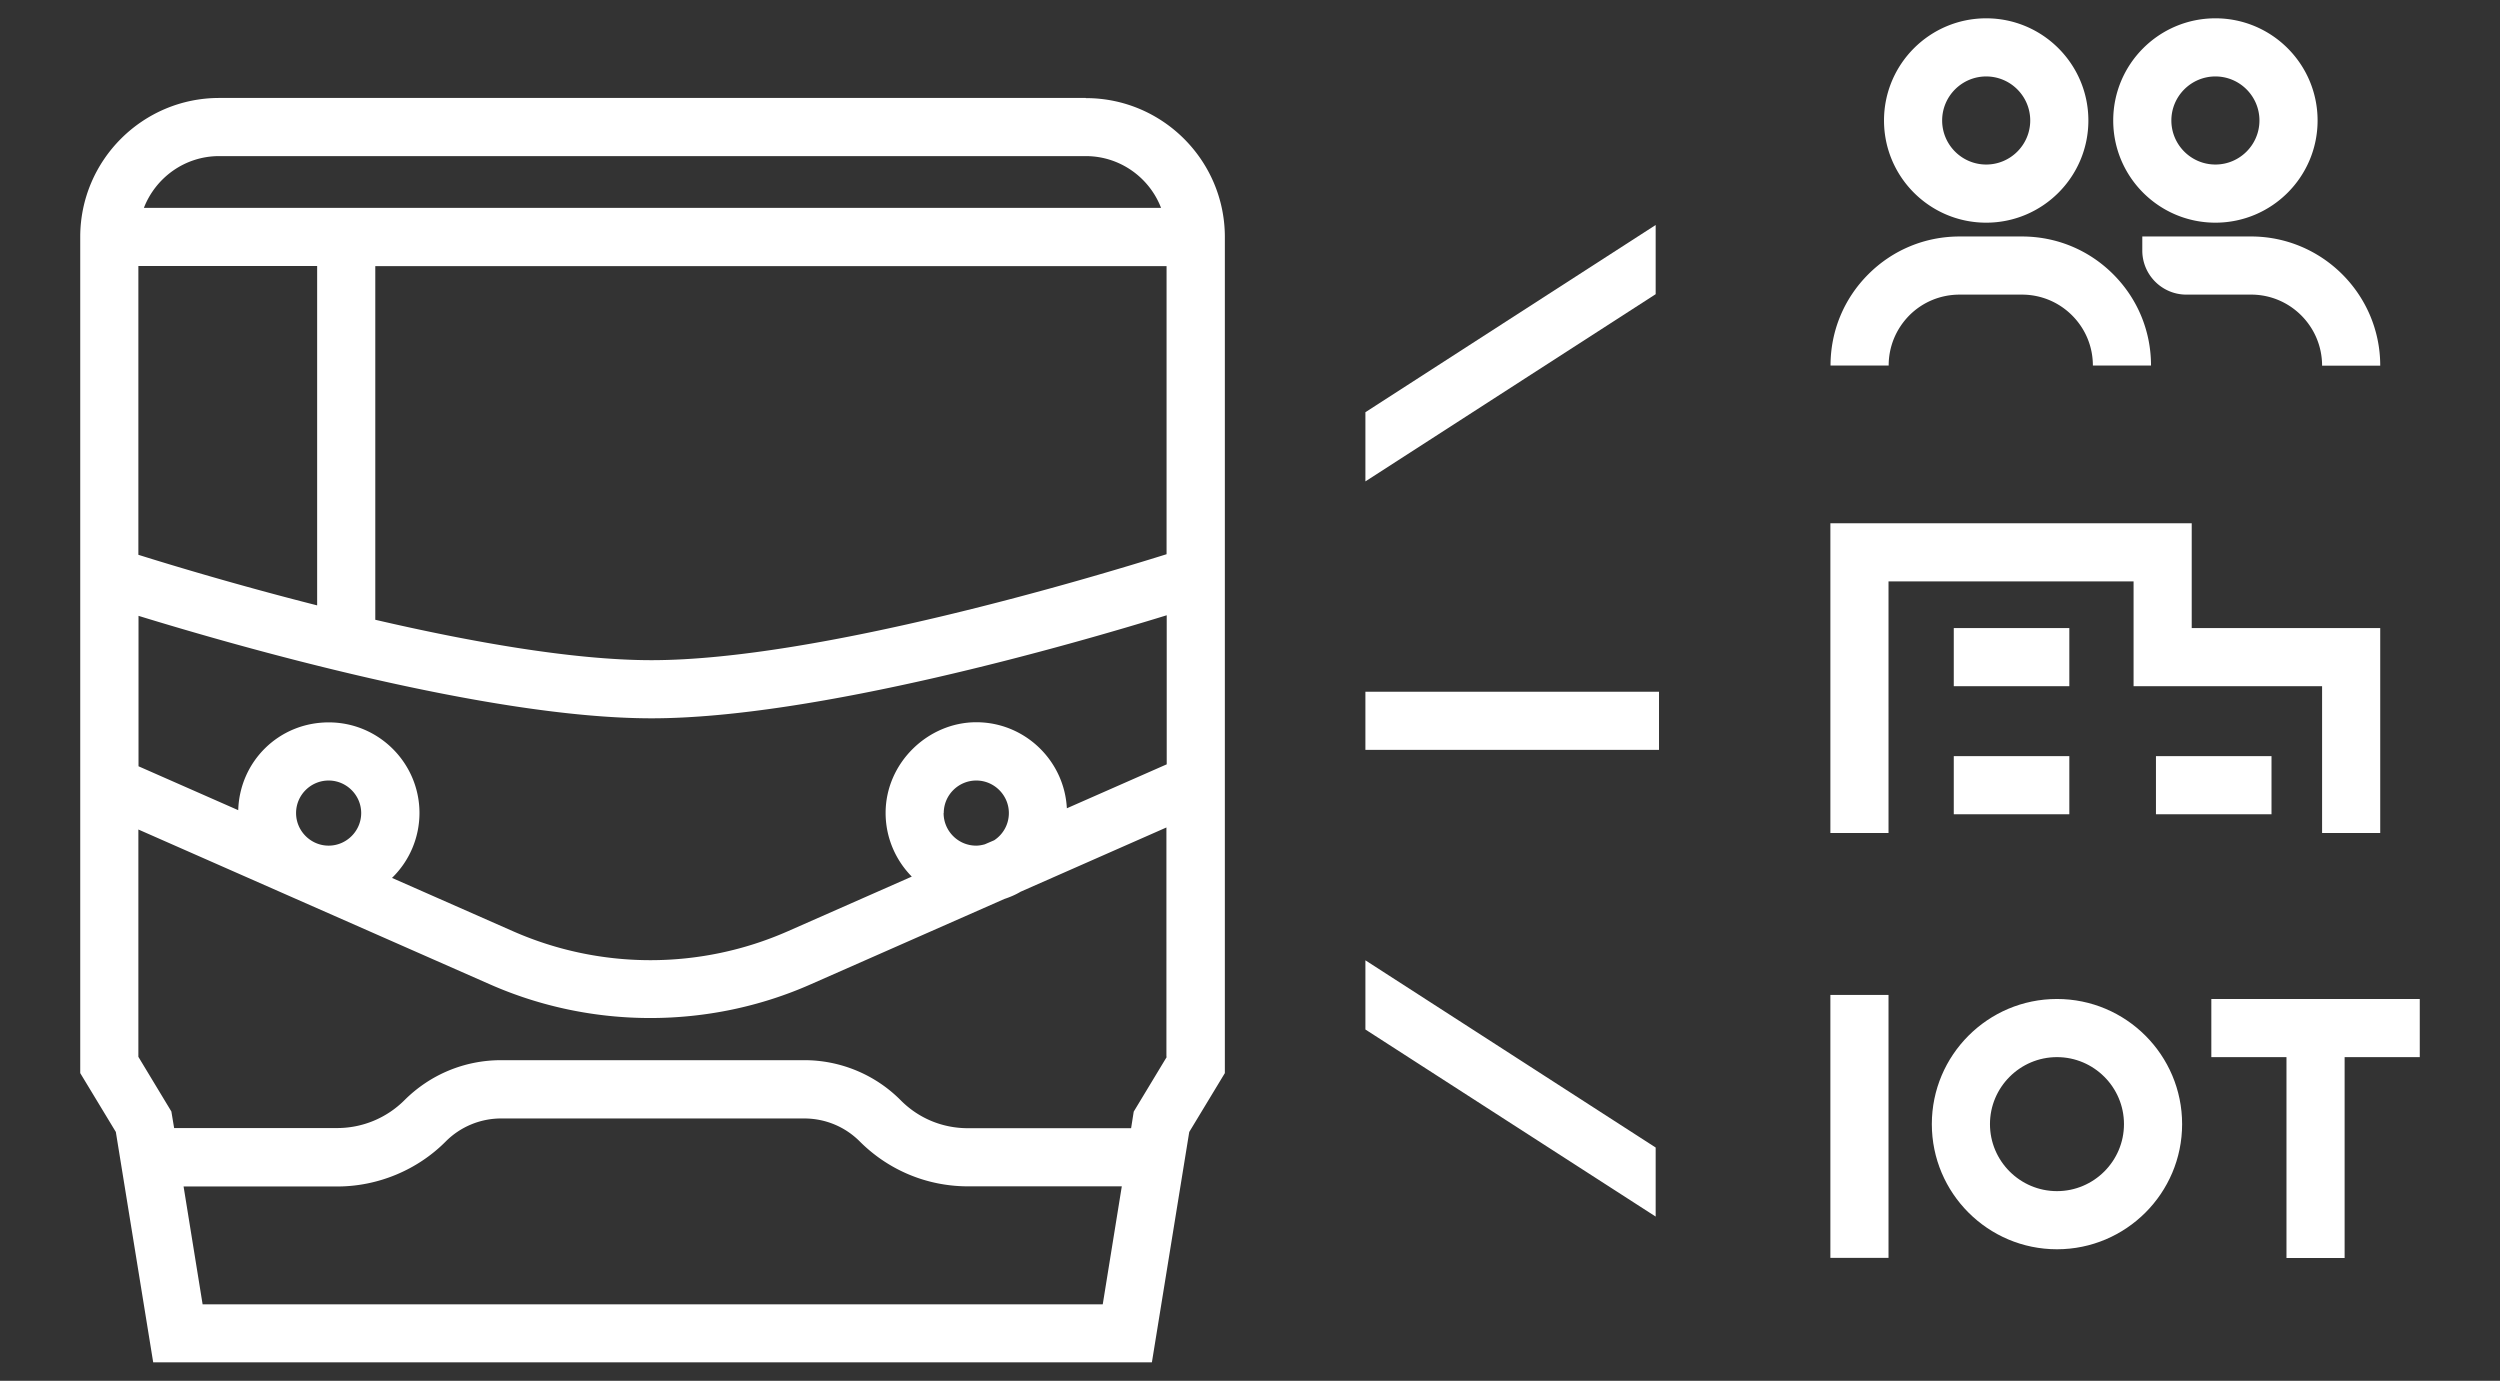
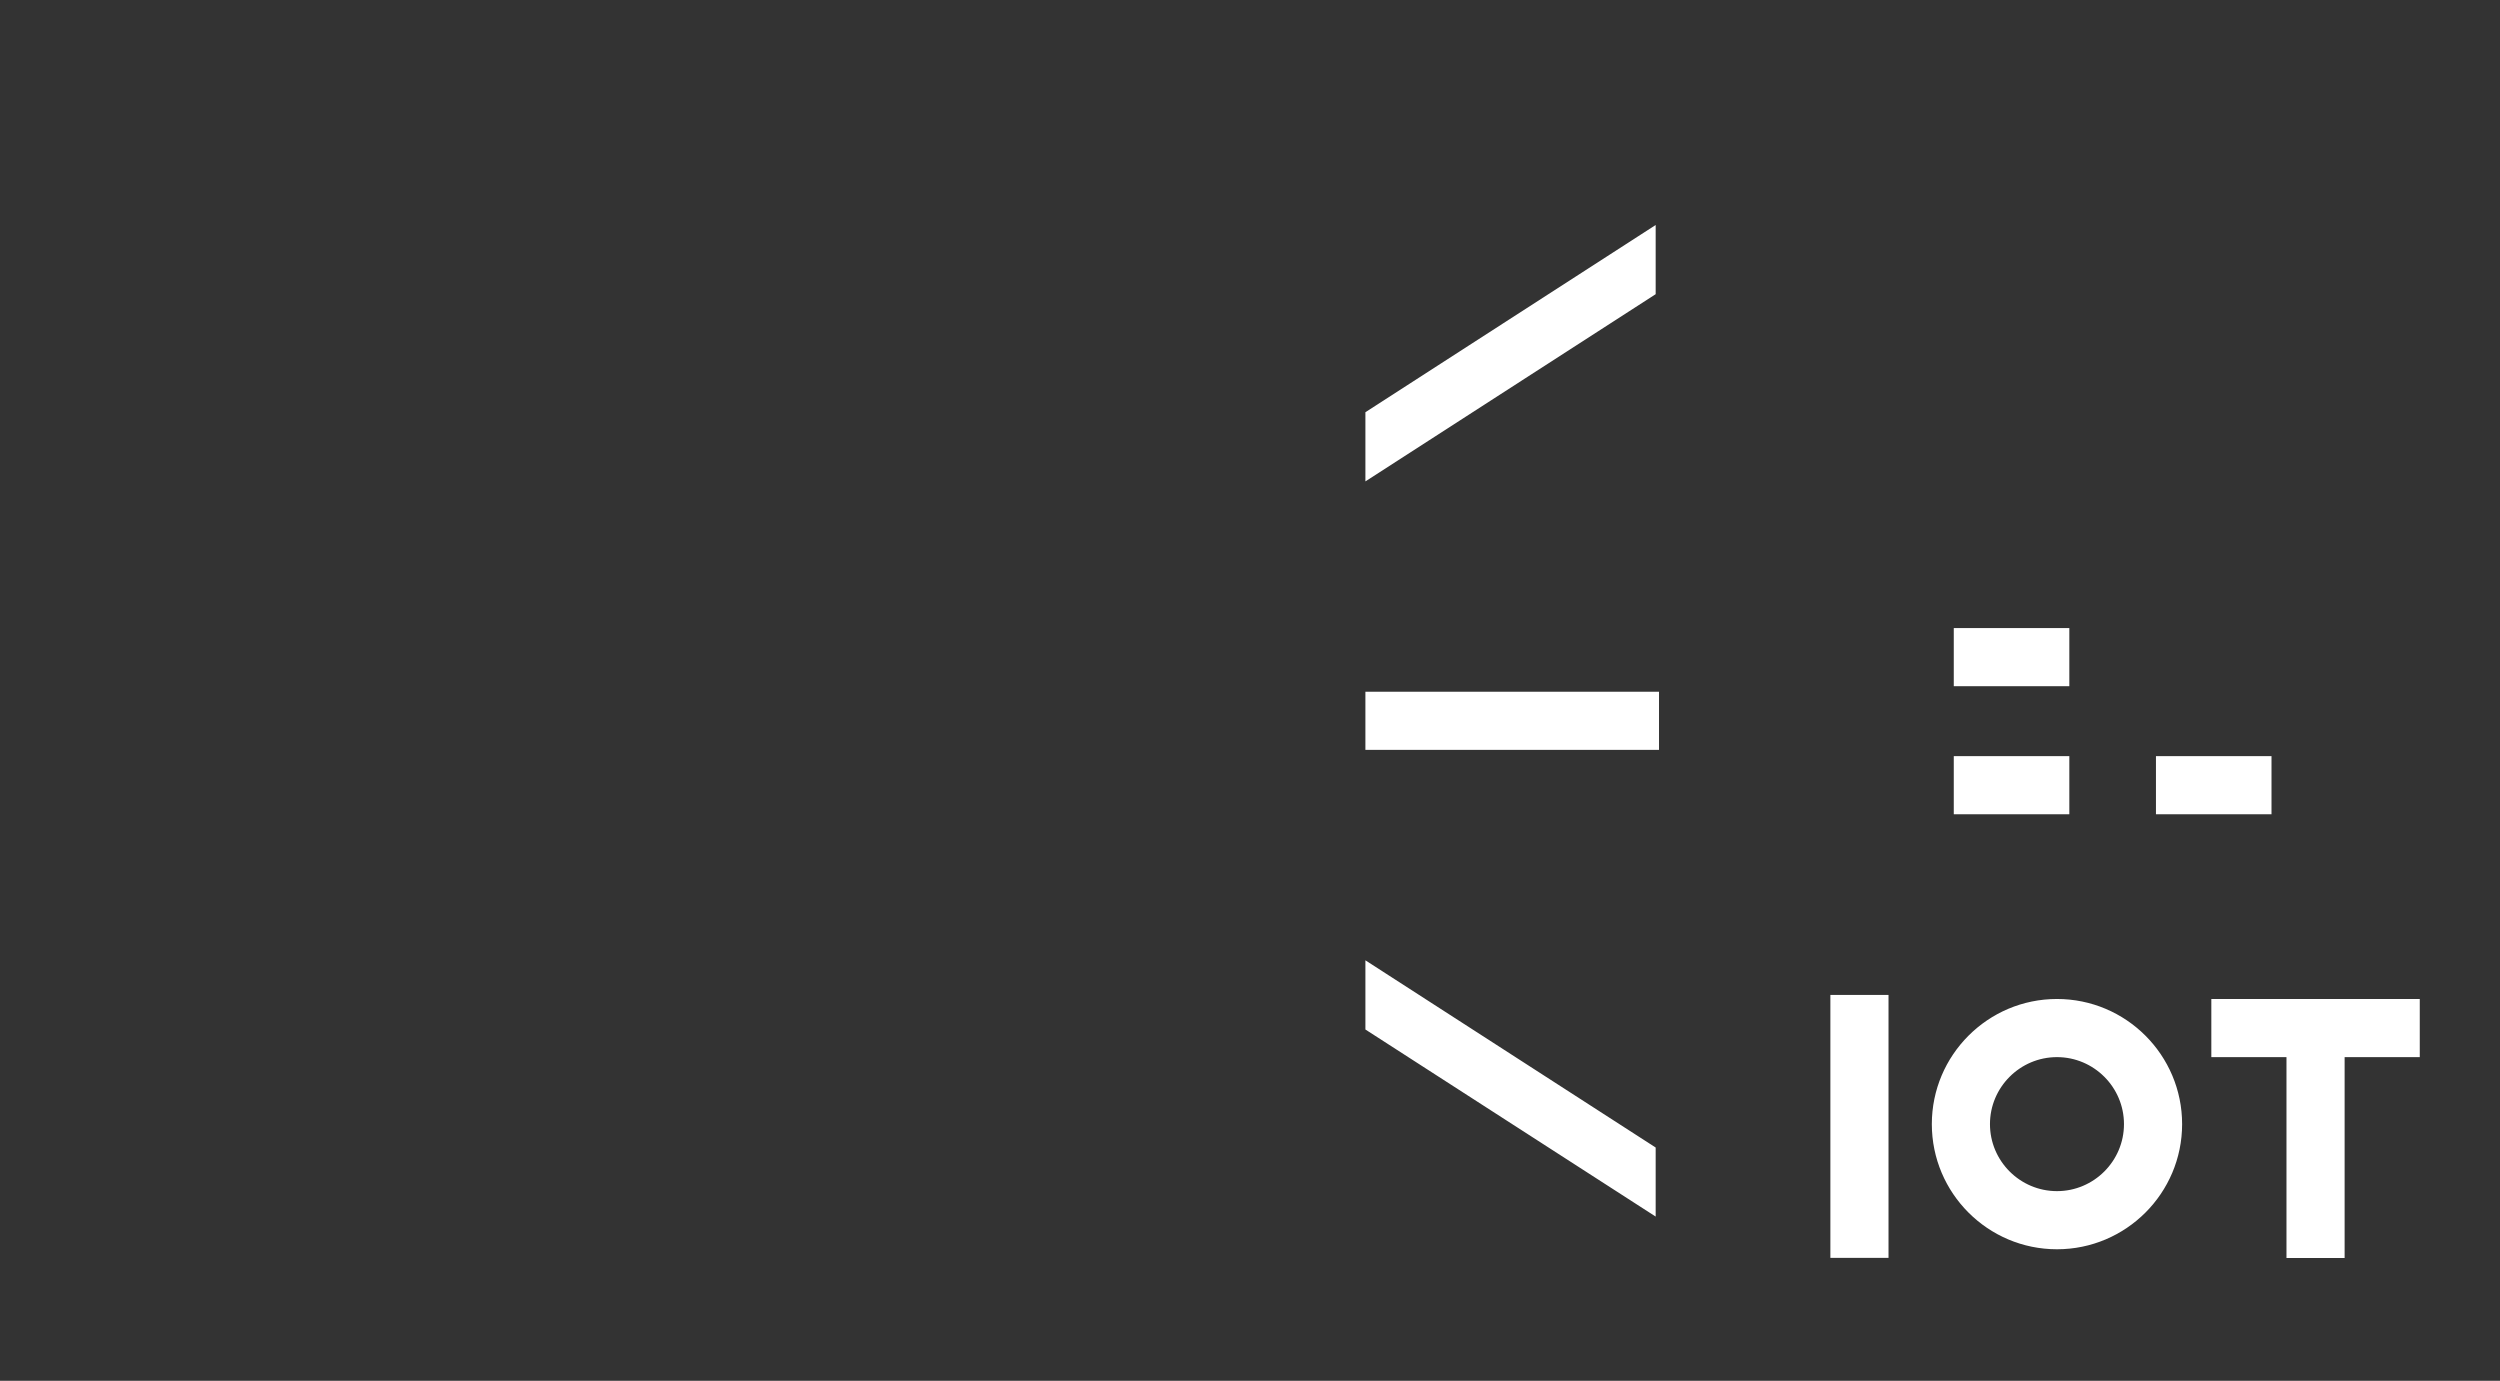
<svg xmlns="http://www.w3.org/2000/svg" width="172" height="95">
  <rect width="100%" height="100%" fill="#333333" stroke="none" />
  <defs>
    <style>.d{fill:#fff}</style>
  </defs>
  <g id="b">
    <g id="c">
      <path style="fill:none" d="M0 0h172v95H0z" />
-       <path class="d" d="M74.7 6.74H15.08c-5.27 0-9.56 4.29-9.56 9.56v57.53l2.45 4.05 2.57 15.85h68.71l2.57-15.85 2.45-4.05V16.31c0-5.27-4.29-9.56-9.56-9.56Zm-59.62 4H74.7c2.36 0 4.38 1.48 5.18 3.56H9.9c.81-2.08 2.82-3.56 5.18-3.56ZM9.52 18.3h12.3v23.35c-5.48-1.39-10.1-2.79-12.3-3.48V18.31Zm66.33 71.44H13.94l-1.31-8.11h10.58c2.77 0 5.49-1.12 7.45-3.09a5.386 5.386 0 0 1 3.83-1.59h20.83c1.45 0 2.81.56 3.83 1.58 1.99 1.99 4.64 3.09 7.45 3.09h10.58l-1.31 8.11Zm4.42-17.02L78 76.48l-.18 1.14H66.59c-1.75 0-3.39-.68-4.62-1.92a9.349 9.349 0 0 0-6.66-2.76H34.48c-2.51 0-4.88.98-6.66 2.76a6.548 6.548 0 0 1-4.62 1.91H11.98l-.19-1.14-2.27-3.76V57.07L33.7 67.72c3.51 1.55 7.28 2.32 11.04 2.32s7.54-.77 11.04-2.32l13.32-5.87c.39-.13.77-.29 1.12-.5l10.03-4.42V72.7Zm-59.9-16.78c0-1.24 1.01-2.24 2.24-2.24s2.24 1.01 2.24 2.24-1.01 2.24-2.24 2.24-2.24-1.01-2.24-2.24Zm44.56 0c0-1.24 1.01-2.24 2.24-2.24s2.24 1.01 2.24 2.24c0 .78-.4 1.47-1.01 1.87l-.65.28c-.19.05-.38.09-.59.09-1.24 0-2.24-1.01-2.24-2.24Zm15.33-3.35-6.86 3.02c-.17-3.29-2.9-5.92-6.23-5.92s-6.24 2.8-6.24 6.24c0 1.7.69 3.25 1.8 4.38l-8.55 3.77a23.446 23.446 0 0 1-18.86 0l-8.35-3.68a6.232 6.232 0 0 0 1.89-4.46c0-3.44-2.8-6.24-6.24-6.24s-6.13 2.69-6.23 6.04l-6.86-3.02V42.37c6.6 2.03 24.01 7.05 35.3 7.05s28.96-5.09 35.44-7.09v10.26Zm0-14.46c-4.98 1.56-23.97 7.29-35.44 7.29-5.41 0-12.5-1.27-19-2.78V18.31h54.44v19.82Zm56.39-22.81c3.88 0 7.03-3.15 7.03-7.03s-3.15-7.03-7.03-7.03-7.03 3.15-7.03 7.03 3.15 7.03 7.03 7.03Zm0-10.06c1.67 0 3.03 1.36 3.03 3.03s-1.36 3.03-3.03 3.03-3.03-1.36-3.03-3.03 1.36-3.03 3.03-3.03Zm-5.29 16.44c.92-.92 2.15-1.43 3.46-1.43h4.29c1.3 0 2.53.51 3.45 1.43s1.43 2.15 1.43 3.45h4c0-2.37-.92-4.6-2.6-6.28s-3.91-2.6-6.28-2.6h-4.29c-2.37 0-4.6.92-6.28 2.6s-2.6 3.91-2.6 6.28h4c0-1.31.51-2.53 1.43-3.46Zm21.06-6.38c3.88 0 7.03-3.15 7.03-7.03s-3.15-7.03-7.03-7.03-7.03 3.15-7.03 7.03 3.15 7.03 7.03 7.03Zm0-10.06c1.67 0 3.03 1.36 3.03 3.03s-1.36 3.03-3.03 3.03-3.03-1.36-3.03-3.03 1.36-3.03 3.03-3.03Zm-5.03 11.01v.97c0 1.67 1.36 3.03 3.03 3.03h4.46c2.69 0 4.88 2.19 4.88 4.89h4c0-4.9-3.99-8.89-8.89-8.89h-7.48Zm-.6 30.94h12.97v10.1h4v-14.1h-12.97V36h-24.86v21.31h4V40h16.86v7.21z" />
      <path class="d" d="M134.42 43.21h7.95v4h-7.95zm0 8.81h7.95v4h-7.95zm13.91 0h7.95v4h-7.95zm-22.4 16.43h4v18.09h-4zm15.59.28c-4.75 0-8.61 3.86-8.61 8.61s3.86 8.61 8.61 8.61 8.61-3.86 8.61-8.61-3.86-8.61-8.61-8.61Zm0 13.22c-2.54 0-4.61-2.07-4.61-4.61s2.07-4.61 4.61-4.61 4.61 2.07 4.61 4.61-2.07 4.61-4.61 4.61Zm10.62-13.22v4h5.17v13.82h4V72.73h5.17v-4h-14.34zm-58.2-21.14h20.2v4h-20.2zm19.97-32.11L93.94 28.36v4.76l19.97-12.88v-4.76zM93.94 70.83l19.97 12.87v-4.75L93.94 66.07v4.76z" />
    </g>
  </g>
</svg>